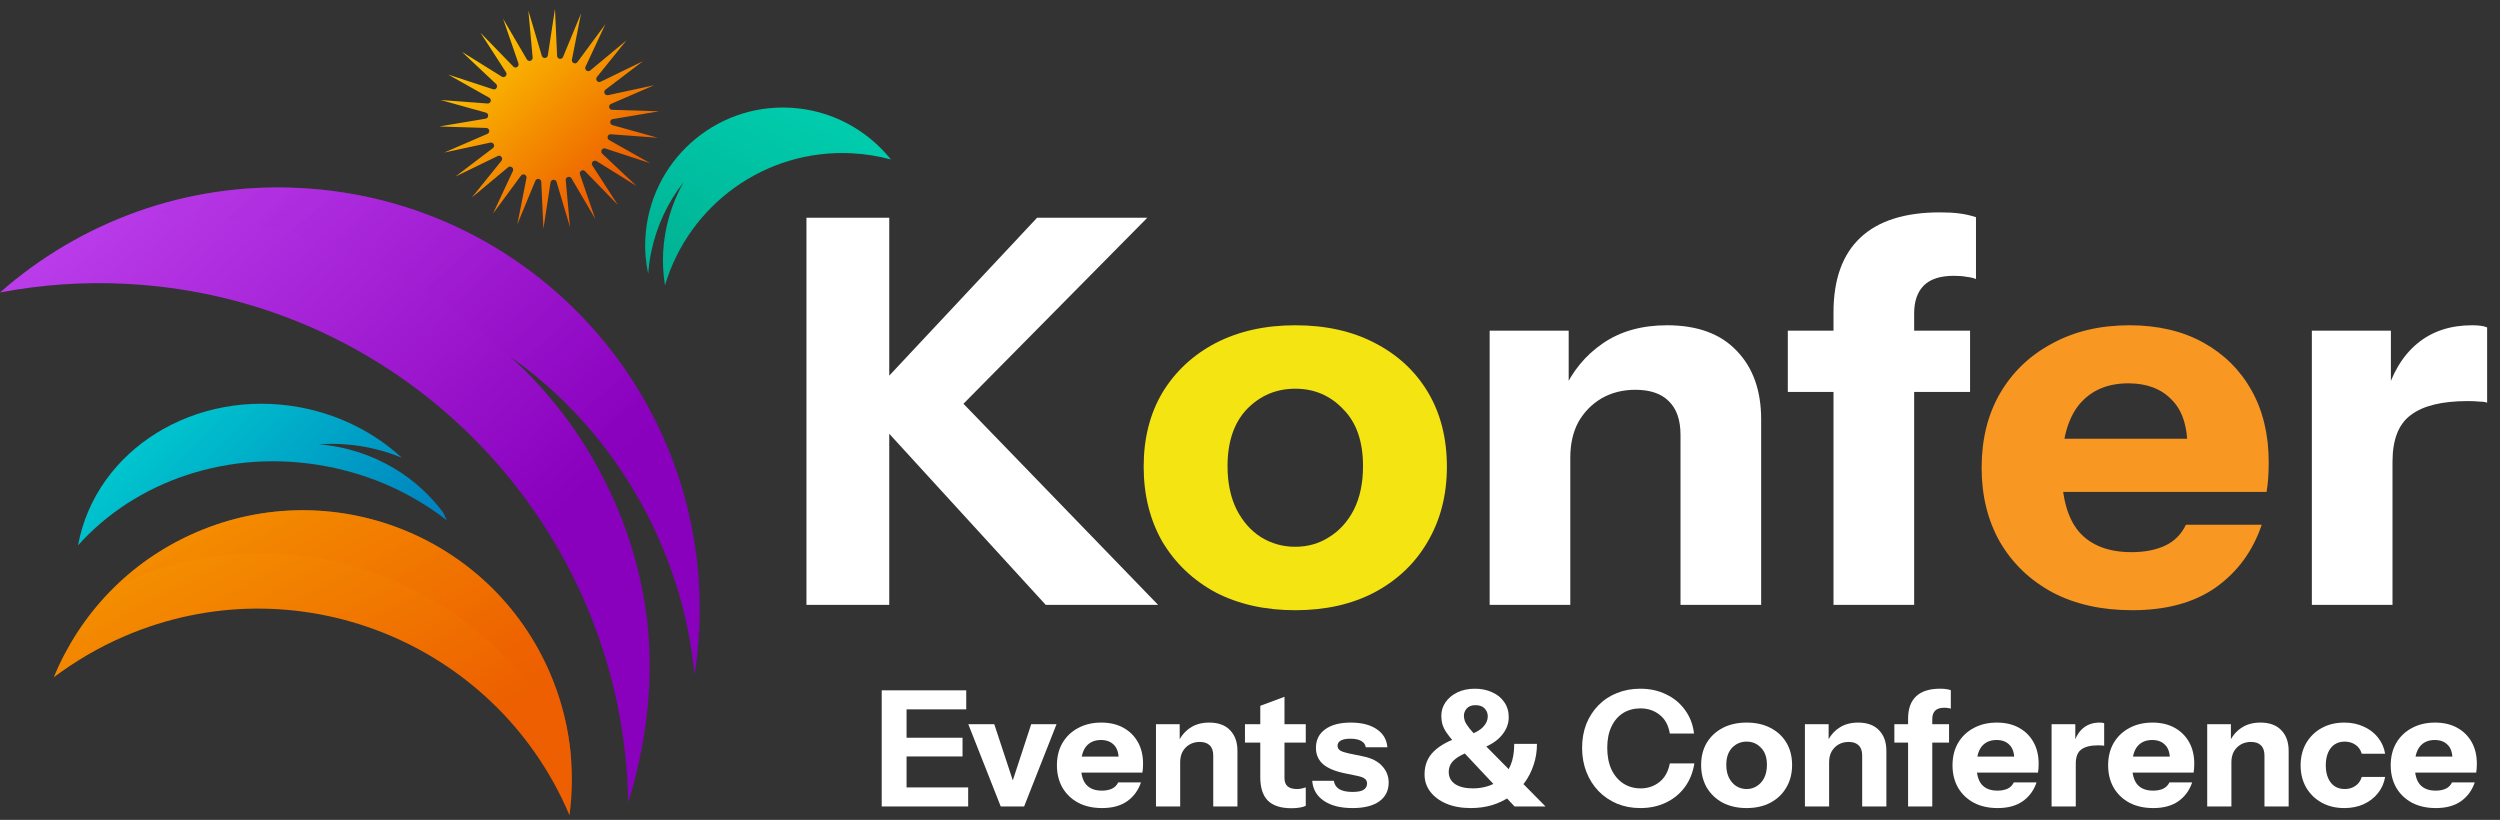
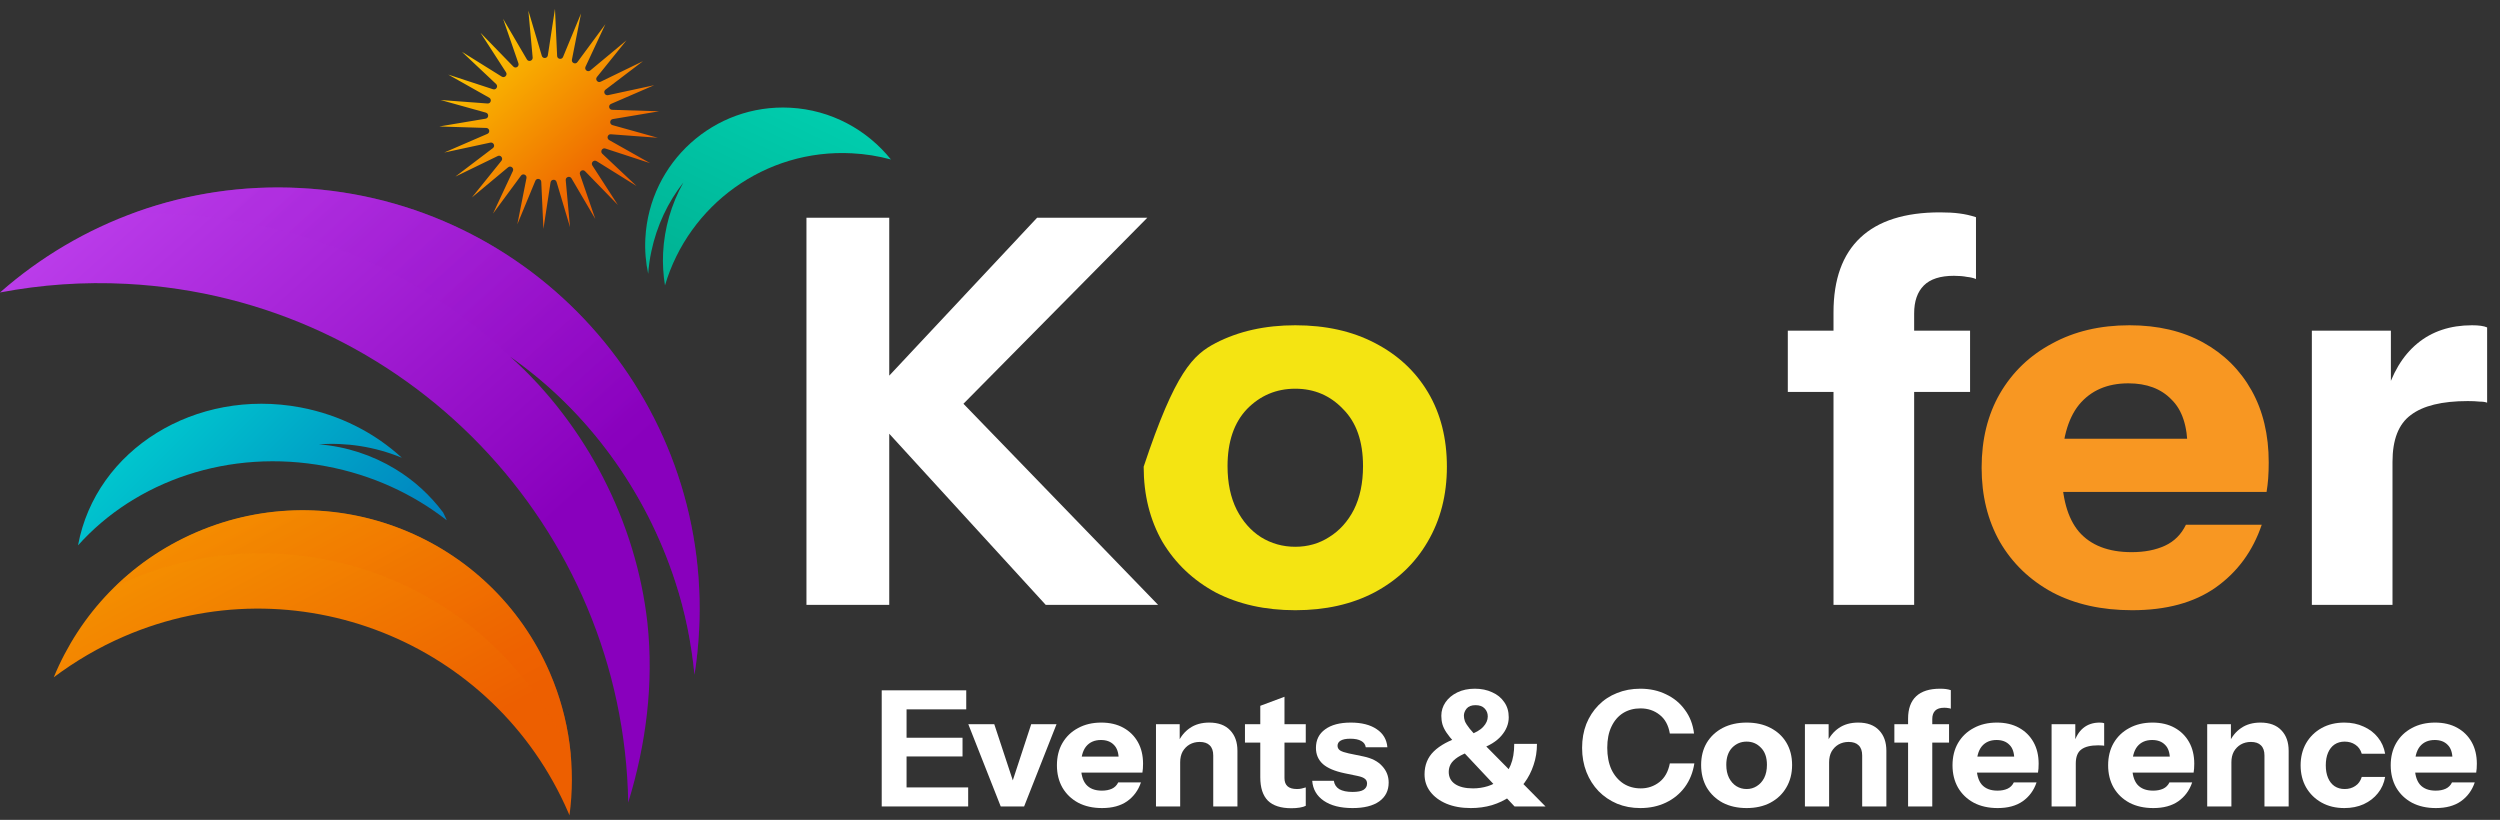
<svg xmlns="http://www.w3.org/2000/svg" width="186" height="61" viewBox="0 0 186 61" fill="none">
  <rect x="0" y="0" width="186" height="61" fill="#333333" stroke="none" />
  <path d="M172.002 45V24.6H177.882V29.4H178.002V45H172.002ZM178.002 34.36L177.482 29.52C177.962 27.787 178.748 26.467 179.842 25.56C180.935 24.653 182.295 24.2 183.922 24.2C184.428 24.2 184.802 24.253 185.042 24.36V29.96C184.908 29.907 184.722 29.88 184.482 29.88C184.242 29.853 183.948 29.84 183.602 29.84C181.682 29.84 180.268 30.187 179.362 30.88C178.455 31.547 178.002 32.707 178.002 34.36Z" fill="white" />
  <path d="M158.633 45.4C156.366 45.4 154.393 44.96 152.713 44.08C151.033 43.173 149.726 41.92 148.793 40.32C147.886 38.72 147.433 36.88 147.433 34.8C147.433 32.693 147.886 30.853 148.793 29.28C149.726 27.68 151.019 26.44 152.673 25.56C154.326 24.653 156.246 24.2 158.433 24.2C160.539 24.2 162.366 24.627 163.913 25.48C165.459 26.333 166.659 27.52 167.513 29.04C168.366 30.56 168.793 32.347 168.793 34.4C168.793 34.827 168.779 35.227 168.753 35.6C168.726 35.947 168.686 36.28 168.633 36.6H150.953V32.64H163.793L162.753 33.36C162.753 31.707 162.353 30.493 161.553 29.72C160.779 28.92 159.713 28.52 158.353 28.52C156.779 28.52 155.553 29.053 154.673 30.12C153.819 31.187 153.393 32.787 153.393 34.92C153.393 37 153.819 38.547 154.673 39.56C155.553 40.573 156.859 41.08 158.593 41.08C159.553 41.08 160.379 40.92 161.073 40.6C161.766 40.28 162.286 39.76 162.633 39.04H168.273C167.606 41.013 166.459 42.573 164.833 43.72C163.233 44.84 161.166 45.4 158.633 45.4Z" fill="#F89722" />
  <path d="M136.413 45V23.24C136.413 20.787 137.08 18.933 138.413 17.68C139.746 16.427 141.72 15.8 144.333 15.8C144.893 15.8 145.373 15.827 145.773 15.88C146.2 15.933 146.613 16.027 147.013 16.16V20.76C146.826 20.68 146.6 20.627 146.333 20.6C146.066 20.547 145.746 20.52 145.373 20.52C144.36 20.52 143.613 20.76 143.133 21.24C142.653 21.72 142.413 22.413 142.413 23.32V45H136.413ZM133.013 29.16V24.6H146.573V29.16H133.013Z" fill="white" />
-   <path d="M110.83 45V24.6H116.71V29.4H116.83V45H110.83ZM125.03 45V32.36C125.03 31.24 124.736 30.4 124.15 29.84C123.59 29.28 122.763 29 121.67 29C120.736 29 119.896 29.213 119.15 29.64C118.43 30.067 117.856 30.653 117.43 31.4C117.03 32.147 116.83 33.027 116.83 34.04L116.31 29.12C116.976 27.627 117.95 26.44 119.23 25.56C120.536 24.653 122.136 24.2 124.03 24.2C126.296 24.2 128.03 24.84 129.23 26.12C130.43 27.373 131.03 29.067 131.03 31.2V45H125.03Z" fill="white" />
-   <path d="M96.369 45.4C94.129 45.4 92.156 44.96 90.449 44.08C88.769 43.173 87.449 41.92 86.489 40.32C85.556 38.693 85.089 36.827 85.089 34.72C85.089 32.613 85.556 30.773 86.489 29.2C87.449 27.627 88.769 26.4 90.449 25.52C92.156 24.64 94.129 24.2 96.369 24.2C98.636 24.2 100.609 24.64 102.289 25.52C103.996 26.4 105.316 27.627 106.249 29.2C107.182 30.773 107.649 32.613 107.649 34.72C107.649 36.827 107.169 38.693 106.209 40.32C105.276 41.92 103.956 43.173 102.249 44.08C100.569 44.96 98.609 45.4 96.369 45.4ZM96.369 40.68C97.302 40.68 98.142 40.44 98.889 39.96C99.662 39.48 100.276 38.8 100.729 37.92C101.182 37.013 101.409 35.933 101.409 34.68C101.409 32.84 100.916 31.427 99.929 30.44C98.969 29.427 97.782 28.92 96.369 28.92C94.956 28.92 93.756 29.427 92.769 30.44C91.809 31.453 91.329 32.867 91.329 34.68C91.329 35.933 91.556 37.013 92.009 37.92C92.462 38.8 93.062 39.48 93.809 39.96C94.582 40.44 95.436 40.68 96.369 40.68Z" fill="#F4E412" />
+   <path d="M96.369 45.4C94.129 45.4 92.156 44.96 90.449 44.08C88.769 43.173 87.449 41.92 86.489 40.32C85.556 38.693 85.089 36.827 85.089 34.72C87.449 27.627 88.769 26.4 90.449 25.52C92.156 24.64 94.129 24.2 96.369 24.2C98.636 24.2 100.609 24.64 102.289 25.52C103.996 26.4 105.316 27.627 106.249 29.2C107.182 30.773 107.649 32.613 107.649 34.72C107.649 36.827 107.169 38.693 106.209 40.32C105.276 41.92 103.956 43.173 102.249 44.08C100.569 44.96 98.609 45.4 96.369 45.4ZM96.369 40.68C97.302 40.68 98.142 40.44 98.889 39.96C99.662 39.48 100.276 38.8 100.729 37.92C101.182 37.013 101.409 35.933 101.409 34.68C101.409 32.84 100.916 31.427 99.929 30.44C98.969 29.427 97.782 28.92 96.369 28.92C94.956 28.92 93.756 29.427 92.769 30.44C91.809 31.453 91.329 32.867 91.329 34.68C91.329 35.933 91.556 37.013 92.009 37.92C92.462 38.8 93.062 39.48 93.809 39.96C94.582 40.44 95.436 40.68 96.369 40.68Z" fill="#F4E412" />
  <path d="M60 45V16.2H66.16V45H60ZM64.2 30.04L77.16 16.2H85.36L71.68 30.04H64.2ZM77.8 45L64.12 30.04H71.68L86.16 45H77.8Z" fill="white" />
  <path d="M181.229 60.12C180.549 60.12 179.957 59.988 179.453 59.724C178.949 59.452 178.557 59.076 178.277 58.596C178.005 58.116 177.869 57.564 177.869 56.94C177.869 56.308 178.005 55.756 178.277 55.284C178.557 54.804 178.945 54.432 179.441 54.168C179.937 53.896 180.513 53.76 181.169 53.76C181.801 53.76 182.349 53.888 182.813 54.144C183.277 54.4 183.637 54.756 183.893 55.212C184.149 55.668 184.277 56.204 184.277 56.82C184.277 56.948 184.273 57.068 184.265 57.18C184.257 57.284 184.245 57.384 184.229 57.48H178.925V56.292H182.777L182.465 56.508C182.465 56.012 182.345 55.648 182.105 55.416C181.873 55.176 181.553 55.056 181.145 55.056C180.673 55.056 180.305 55.216 180.041 55.536C179.785 55.856 179.657 56.336 179.657 56.976C179.657 57.6 179.785 58.064 180.041 58.368C180.305 58.672 180.697 58.824 181.217 58.824C181.505 58.824 181.753 58.776 181.961 58.68C182.169 58.584 182.325 58.428 182.429 58.212H184.121C183.921 58.804 183.577 59.272 183.089 59.616C182.609 59.952 181.989 60.12 181.229 60.12Z" fill="white" />
  <path d="M174.418 60.12C173.778 60.12 173.214 59.984 172.726 59.712C172.238 59.44 171.854 59.064 171.574 58.584C171.302 58.104 171.166 57.556 171.166 56.94C171.166 56.324 171.302 55.776 171.574 55.296C171.854 54.816 172.238 54.44 172.726 54.168C173.214 53.896 173.778 53.76 174.418 53.76C174.954 53.76 175.434 53.86 175.858 54.06C176.29 54.252 176.642 54.52 176.914 54.864C177.194 55.208 177.374 55.612 177.454 56.076H175.714C175.626 55.78 175.466 55.556 175.234 55.404C175.01 55.252 174.746 55.176 174.442 55.176C174.154 55.176 173.902 55.248 173.686 55.392C173.478 55.536 173.318 55.74 173.206 56.004C173.094 56.268 173.038 56.58 173.038 56.94C173.038 57.3 173.094 57.612 173.206 57.876C173.318 58.14 173.478 58.344 173.686 58.488C173.902 58.632 174.154 58.704 174.442 58.704C174.746 58.704 175.01 58.628 175.234 58.476C175.466 58.324 175.626 58.1 175.714 57.804H177.454C177.374 58.268 177.194 58.672 176.914 59.016C176.642 59.36 176.29 59.632 175.858 59.832C175.434 60.024 174.954 60.12 174.418 60.12Z" fill="white" />
  <path d="M164.216 60V53.88H165.98V55.32H166.016V60H164.216ZM168.476 60V56.208C168.476 55.872 168.388 55.62 168.212 55.452C168.044 55.284 167.796 55.2 167.468 55.2C167.188 55.2 166.936 55.264 166.712 55.392C166.496 55.52 166.324 55.696 166.196 55.92C166.076 56.144 166.016 56.408 166.016 56.712L165.86 55.236C166.06 54.788 166.352 54.432 166.736 54.168C167.128 53.896 167.608 53.76 168.176 53.76C168.856 53.76 169.376 53.952 169.736 54.336C170.096 54.712 170.276 55.22 170.276 55.86V60H168.476Z" fill="white" />
  <path d="M160.205 60.12C159.525 60.12 158.933 59.988 158.429 59.724C157.925 59.452 157.533 59.076 157.253 58.596C156.981 58.116 156.845 57.564 156.845 56.94C156.845 56.308 156.981 55.756 157.253 55.284C157.533 54.804 157.921 54.432 158.417 54.168C158.913 53.896 159.489 53.76 160.145 53.76C160.777 53.76 161.325 53.888 161.789 54.144C162.253 54.4 162.613 54.756 162.869 55.212C163.125 55.668 163.253 56.204 163.253 56.82C163.253 56.948 163.249 57.068 163.241 57.18C163.233 57.284 163.221 57.384 163.205 57.48H157.901V56.292H161.753L161.441 56.508C161.441 56.012 161.321 55.648 161.081 55.416C160.849 55.176 160.529 55.056 160.121 55.056C159.649 55.056 159.281 55.216 159.017 55.536C158.761 55.856 158.633 56.336 158.633 56.976C158.633 57.6 158.761 58.064 159.017 58.368C159.281 58.672 159.673 58.824 160.193 58.824C160.481 58.824 160.729 58.776 160.937 58.68C161.145 58.584 161.301 58.428 161.405 58.212H163.097C162.897 58.804 162.553 59.272 162.065 59.616C161.585 59.952 160.965 60.12 160.205 60.12Z" fill="white" />
  <path d="M152.638 60V53.88H154.402V55.32H154.438V60H152.638ZM154.438 56.808L154.282 55.356C154.426 54.836 154.662 54.44 154.99 54.168C155.318 53.896 155.726 53.76 156.214 53.76C156.366 53.76 156.478 53.776 156.55 53.808V55.488C156.51 55.472 156.454 55.464 156.382 55.464C156.31 55.456 156.222 55.452 156.118 55.452C155.542 55.452 155.118 55.556 154.846 55.764C154.574 55.964 154.438 56.312 154.438 56.808Z" fill="white" />
  <path d="M148.627 60.12C147.947 60.12 147.355 59.988 146.851 59.724C146.347 59.452 145.955 59.076 145.675 58.596C145.403 58.116 145.267 57.564 145.267 56.94C145.267 56.308 145.403 55.756 145.675 55.284C145.955 54.804 146.343 54.432 146.839 54.168C147.335 53.896 147.911 53.76 148.567 53.76C149.199 53.76 149.747 53.888 150.211 54.144C150.675 54.4 151.035 54.756 151.291 55.212C151.547 55.668 151.675 56.204 151.675 56.82C151.675 56.948 151.671 57.068 151.663 57.18C151.655 57.284 151.643 57.384 151.627 57.48H146.323V56.292H150.175L149.863 56.508C149.863 56.012 149.743 55.648 149.503 55.416C149.271 55.176 148.951 55.056 148.543 55.056C148.071 55.056 147.703 55.216 147.439 55.536C147.183 55.856 147.055 56.336 147.055 56.976C147.055 57.6 147.183 58.064 147.439 58.368C147.703 58.672 148.095 58.824 148.615 58.824C148.903 58.824 149.151 58.776 149.359 58.68C149.567 58.584 149.723 58.428 149.827 58.212H151.519C151.319 58.804 150.975 59.272 150.487 59.616C150.007 59.952 149.387 60.12 148.627 60.12Z" fill="white" />
  <path d="M141.961 60V53.472C141.961 52.736 142.161 52.18 142.561 51.804C142.961 51.428 143.553 51.24 144.337 51.24C144.505 51.24 144.649 51.248 144.769 51.264C144.897 51.28 145.021 51.308 145.141 51.348V52.728C145.085 52.704 145.017 52.688 144.937 52.68C144.857 52.664 144.761 52.656 144.649 52.656C144.345 52.656 144.121 52.728 143.977 52.872C143.833 53.016 143.761 53.224 143.761 53.496V60H141.961ZM140.941 55.248V53.88H145.009V55.248H140.941Z" fill="white" />
  <path d="M134.286 60V53.88H136.05V55.32H136.086V60H134.286ZM138.546 60V56.208C138.546 55.872 138.458 55.62 138.282 55.452C138.114 55.284 137.866 55.2 137.538 55.2C137.258 55.2 137.006 55.264 136.782 55.392C136.566 55.52 136.394 55.696 136.266 55.92C136.146 56.144 136.086 56.408 136.086 56.712L135.93 55.236C136.13 54.788 136.422 54.432 136.806 54.168C137.198 53.896 137.678 53.76 138.246 53.76C138.926 53.76 139.446 53.952 139.806 54.336C140.166 54.712 140.346 55.22 140.346 55.86V60H138.546Z" fill="white" />
  <path d="M129.948 60.12C129.276 60.12 128.684 59.988 128.172 59.724C127.668 59.452 127.272 59.076 126.984 58.596C126.704 58.108 126.564 57.548 126.564 56.916C126.564 56.284 126.704 55.732 126.984 55.26C127.272 54.788 127.668 54.42 128.172 54.156C128.684 53.892 129.276 53.76 129.948 53.76C130.628 53.76 131.22 53.892 131.724 54.156C132.236 54.42 132.632 54.788 132.912 55.26C133.192 55.732 133.332 56.284 133.332 56.916C133.332 57.548 133.188 58.108 132.9 58.596C132.62 59.076 132.224 59.452 131.712 59.724C131.208 59.988 130.62 60.12 129.948 60.12ZM129.948 58.704C130.228 58.704 130.48 58.632 130.704 58.488C130.936 58.344 131.12 58.14 131.256 57.876C131.392 57.604 131.46 57.28 131.46 56.904C131.46 56.352 131.312 55.928 131.016 55.632C130.728 55.328 130.372 55.176 129.948 55.176C129.524 55.176 129.164 55.328 128.868 55.632C128.58 55.936 128.436 56.36 128.436 56.904C128.436 57.28 128.504 57.604 128.64 57.876C128.776 58.14 128.956 58.344 129.18 58.488C129.412 58.632 129.668 58.704 129.948 58.704Z" fill="white" />
  <path d="M122.04 60.12C121.416 60.12 120.84 60.012 120.312 59.796C119.784 59.572 119.324 59.26 118.932 58.86C118.548 58.46 118.248 57.988 118.032 57.444C117.816 56.892 117.708 56.292 117.708 55.644C117.708 54.996 117.812 54.404 118.02 53.868C118.236 53.332 118.536 52.868 118.92 52.476C119.312 52.076 119.772 51.772 120.3 51.564C120.828 51.348 121.408 51.24 122.04 51.24C122.752 51.24 123.392 51.38 123.96 51.66C124.536 51.932 125.004 52.32 125.364 52.824C125.732 53.32 125.956 53.904 126.036 54.576H124.236C124.132 53.96 123.88 53.496 123.48 53.184C123.08 52.864 122.604 52.704 122.052 52.704C121.564 52.704 121.132 52.82 120.756 53.052C120.388 53.284 120.1 53.62 119.892 54.06C119.684 54.492 119.58 55.016 119.58 55.632C119.58 56.256 119.684 56.796 119.892 57.252C120.108 57.7 120.404 58.048 120.78 58.296C121.156 58.536 121.588 58.656 122.076 58.656C122.596 58.656 123.056 58.5 123.456 58.188C123.856 57.876 124.116 57.412 124.236 56.796H126.06C125.956 57.468 125.72 58.056 125.352 58.56C124.984 59.056 124.516 59.44 123.948 59.712C123.38 59.984 122.744 60.12 122.04 60.12Z" fill="white" />
  <path d="M112.682 60L108.218 55.248C107.962 54.968 107.762 54.72 107.618 54.504C107.474 54.288 107.374 54.084 107.318 53.892C107.262 53.692 107.234 53.48 107.234 53.256C107.234 52.888 107.338 52.552 107.546 52.248C107.754 51.944 108.046 51.7 108.422 51.516C108.798 51.332 109.234 51.24 109.73 51.24C110.21 51.24 110.638 51.328 111.014 51.504C111.398 51.672 111.698 51.916 111.914 52.236C112.138 52.548 112.25 52.924 112.25 53.364C112.25 53.86 112.066 54.32 111.698 54.744C111.338 55.16 110.814 55.484 110.126 55.716L109.274 54.696C109.778 54.52 110.138 54.312 110.354 54.072C110.578 53.832 110.69 53.576 110.69 53.304C110.69 53.072 110.614 52.876 110.462 52.716C110.31 52.548 110.082 52.464 109.778 52.464C109.482 52.464 109.262 52.548 109.118 52.716C108.982 52.884 108.914 53.06 108.914 53.244C108.914 53.372 108.938 53.508 108.986 53.652C109.042 53.796 109.162 53.984 109.346 54.216C109.53 54.44 109.81 54.748 110.186 55.14L114.986 60H112.682ZM109.43 60.12C108.742 60.12 108.138 60.012 107.618 59.796C107.106 59.58 106.706 59.284 106.418 58.908C106.13 58.532 105.986 58.1 105.986 57.612C105.986 56.924 106.214 56.356 106.67 55.908C107.134 55.452 107.822 55.08 108.734 54.792L109.562 55.836C109.098 55.996 108.734 56.16 108.47 56.328C108.214 56.496 108.034 56.672 107.93 56.856C107.834 57.032 107.786 57.224 107.786 57.432C107.786 57.816 107.942 58.116 108.254 58.332C108.574 58.548 109.022 58.656 109.598 58.656C109.974 58.656 110.342 58.6 110.702 58.488C111.062 58.376 111.39 58.192 111.686 57.936C111.982 57.68 112.218 57.34 112.394 56.916C112.57 56.492 112.658 55.968 112.658 55.344H114.35C114.35 55.904 114.266 56.428 114.098 56.916C113.938 57.404 113.71 57.848 113.414 58.248C113.118 58.64 112.766 58.976 112.358 59.256C111.95 59.536 111.498 59.752 111.002 59.904C110.506 60.048 109.982 60.12 109.43 60.12Z" fill="white" />
  <path d="M100.629 60.12C99.734 60.12 99.022 59.94 98.493 59.58C97.966 59.22 97.677 58.724 97.629 58.092H99.237C99.278 58.364 99.413 58.572 99.645 58.716C99.885 58.852 100.213 58.92 100.629 58.92C101.005 58.92 101.277 58.868 101.445 58.764C101.621 58.652 101.709 58.496 101.709 58.296C101.709 58.144 101.657 58.028 101.553 57.948C101.457 57.86 101.277 57.788 101.013 57.732L100.029 57.528C99.302 57.376 98.766 57.148 98.421 56.844C98.078 56.532 97.906 56.132 97.906 55.644C97.906 55.052 98.133 54.592 98.59 54.264C99.046 53.928 99.681 53.76 100.497 53.76C101.305 53.76 101.949 53.924 102.429 54.252C102.909 54.572 103.173 55.02 103.221 55.596H101.613C101.581 55.388 101.469 55.232 101.277 55.128C101.085 55.016 100.813 54.96 100.461 54.96C100.141 54.96 99.901 55.008 99.742 55.104C99.59 55.192 99.513 55.32 99.513 55.488C99.513 55.632 99.578 55.748 99.706 55.836C99.834 55.916 100.045 55.988 100.341 56.052L101.445 56.28C102.061 56.408 102.525 56.648 102.837 57C103.157 57.344 103.317 57.752 103.317 58.224C103.317 58.824 103.081 59.292 102.609 59.628C102.145 59.956 101.485 60.12 100.629 60.12Z" fill="white" />
  <path d="M96.081 60.132C95.297 60.132 94.713 59.944 94.329 59.568C93.953 59.184 93.765 58.604 93.765 57.828V52.512L95.565 51.84V57.888C95.565 58.16 95.641 58.364 95.793 58.5C95.945 58.636 96.181 58.704 96.501 58.704C96.621 58.704 96.733 58.692 96.837 58.668C96.941 58.644 97.045 58.616 97.149 58.584V59.952C97.045 60.008 96.897 60.052 96.705 60.084C96.521 60.116 96.313 60.132 96.081 60.132ZM92.625 55.248V53.88H97.149V55.248H92.625Z" fill="white" />
  <path d="M86.005 60V53.88H87.769V55.32H87.805V60H86.005ZM90.265 60V56.208C90.265 55.872 90.177 55.62 90.001 55.452C89.833 55.284 89.585 55.2 89.257 55.2C88.977 55.2 88.725 55.264 88.501 55.392C88.285 55.52 88.113 55.696 87.985 55.92C87.865 56.144 87.805 56.408 87.805 56.712L87.649 55.236C87.849 54.788 88.141 54.432 88.525 54.168C88.917 53.896 89.397 53.76 89.965 53.76C90.645 53.76 91.165 53.952 91.525 54.336C91.885 54.712 92.065 55.22 92.065 55.86V60H90.265Z" fill="white" />
  <path d="M81.995 60.12C81.314 60.12 80.722 59.988 80.219 59.724C79.715 59.452 79.323 59.076 79.043 58.596C78.77 58.116 78.635 57.564 78.635 56.94C78.635 56.308 78.77 55.756 79.043 55.284C79.323 54.804 79.71 54.432 80.207 54.168C80.703 53.896 81.278 53.76 81.934 53.76C82.567 53.76 83.115 53.888 83.579 54.144C84.043 54.4 84.403 54.756 84.659 55.212C84.915 55.668 85.043 56.204 85.043 56.82C85.043 56.948 85.038 57.068 85.031 57.18C85.022 57.284 85.01 57.384 84.995 57.48H79.691V56.292H83.543L83.231 56.508C83.231 56.012 83.111 55.648 82.871 55.416C82.638 55.176 82.319 55.056 81.91 55.056C81.439 55.056 81.07 55.216 80.806 55.536C80.55 55.856 80.422 56.336 80.422 56.976C80.422 57.6 80.55 58.064 80.806 58.368C81.07 58.672 81.463 58.824 81.983 58.824C82.27 58.824 82.519 58.776 82.727 58.68C82.934 58.584 83.091 58.428 83.195 58.212H84.886C84.686 58.804 84.343 59.272 83.855 59.616C83.374 59.952 82.754 60.12 81.995 60.12Z" fill="white" />
  <path d="M74.454 60L72.042 53.88H73.974L75.858 59.592H74.85L76.722 53.88H78.606L76.194 60H74.454Z" fill="white" />
  <path d="M65.6 60V51.36H67.448V60H65.6ZM66.464 60V58.584H72.032V60H66.464ZM66.464 56.28V54.888H71.612V56.28H66.464ZM66.464 52.776V51.36H71.888V52.776H66.464Z" fill="white" />
  <path d="M58.795 8.015C53.135 7.715 48.315 12.065 48.015 17.725C47.965 18.635 48.045 19.525 48.225 20.375C48.265 19.805 48.345 19.235 48.465 18.685C48.865 16.795 49.695 15.035 50.845 13.575C49.935 15.205 49.425 17.005 49.335 18.805C49.295 19.625 49.345 20.445 49.475 21.235C51.235 15.275 56.905 11.065 63.385 11.405C64.385 11.455 65.355 11.615 66.285 11.865C64.505 9.655 61.835 8.175 58.795 8.015Z" fill="url(#paint0_linear_17_46)" />
  <path d="M9.23 47.35C21.97 41.84 36.77 47.71 42.28 60.45C42.31 60.52 42.34 60.59 42.37 60.66C42.84 57.17 42.4 53.51 40.9 50.04C36.51 39.89 24.73 35.22 14.58 39.61C9.58 41.77 5.92 45.72 4 50.39C5.59 49.2 7.33 48.17 9.23 47.35Z" fill="url(#paint1_linear_17_46)" />
  <path opacity="0.51" d="M42.48 56.29C42.3 54.19 41.79 52.09 40.91 50.05C36.52 39.9 24.74 35.23 14.59 39.62C12.29 40.61 10.27 41.99 8.58 43.64C8.87 43.5 9.16 43.36 9.45 43.23C22.18 37.73 36.95 43.57 42.48 56.29Z" fill="url(#paint2_linear_17_46)" />
  <path d="M29.4 34.89C27.72 33.87 25.77 33.22 23.73 33.06C25.76 32.91 27.87 33.23 29.83 34.03C29.85 34.04 29.88 34.05 29.9 34.06C27.9 32.22 25.31 30.87 22.35 30.31C14.55 28.85 7.14 33.43 5.81 40.55C5.81 40.56 5.81 40.56 5.81 40.57C10.08 35.8 17.04 33.33 24.26 34.69C27.68 35.33 30.73 36.75 33.24 38.71C33.16 38.51 33.06 38.32 32.97 38.13C32.01 36.85 30.81 35.74 29.4 34.89Z" fill="url(#paint3_linear_17_46)" />
  <path d="M41.29 0.66L41.45 4.16C41.46 4.41 41.8 4.46 41.89 4.24L43.23 1L42.55 4.44C42.5 4.68 42.82 4.82 42.96 4.62L45.04 1.8L43.56 4.97C43.46 5.19 43.73 5.4 43.92 5.24L46.61 3L44.41 5.73C44.26 5.92 44.47 6.19 44.69 6.08L47.84 4.55L45.05 6.67C44.85 6.82 45 7.13 45.24 7.08L48.67 6.34L45.46 7.73C45.23 7.83 45.3 8.16 45.54 8.17L49.04 8.28L45.59 8.86C45.35 8.9 45.33 9.24 45.57 9.31L48.94 10.25L45.45 9.99C45.2 9.97 45.11 10.3 45.32 10.42L48.37 12.14L45.04 11.05C44.81 10.97 44.63 11.27 44.81 11.44L47.36 13.84L44.39 11.99C44.18 11.86 43.94 12.1 44.07 12.31L45.97 15.25L43.53 12.74C43.36 12.56 43.07 12.74 43.15 12.98L44.29 16.29L42.52 13.27C42.4 13.06 42.07 13.16 42.09 13.41L42.41 16.9L41.41 13.54C41.34 13.3 41 13.33 40.96 13.57L40.43 17.03L40.27 13.53C40.26 13.28 39.92 13.23 39.83 13.45L38.49 16.69L39.17 13.25C39.22 13.01 38.9 12.87 38.76 13.07L36.68 15.89L38.16 12.72C38.26 12.5 37.99 12.29 37.8 12.45L35.11 14.69L37.31 11.96C37.46 11.77 37.25 11.5 37.03 11.61L33.88 13.14L36.67 11.02C36.87 10.87 36.72 10.56 36.48 10.61L33.05 11.35L36.26 9.96C36.49 9.86 36.42 9.53 36.18 9.52L32.68 9.41L36.13 8.83C36.37 8.79 36.39 8.45 36.15 8.38L32.78 7.44L36.27 7.7C36.52 7.72 36.61 7.39 36.4 7.27L33.35 5.55L36.68 6.64C36.91 6.72 37.09 6.42 36.91 6.25L34.36 3.85L37.33 5.7C37.54 5.83 37.78 5.59 37.65 5.38L35.75 2.44L38.19 4.95C38.36 5.13 38.65 4.95 38.57 4.71L37.43 1.4L39.2 4.42C39.32 4.63 39.65 4.53 39.63 4.28L39.31 0.79L40.31 4.15C40.38 4.39 40.72 4.36 40.76 4.12L41.29 0.66Z" fill="url(#paint4_linear_17_46)" />
  <path d="M48.17 46.36C47.34 38.85 43.61 31.59 37.95 26.53C43.73 30.57 48.05 36.54 50.24 43.28C50.98 45.53 51.44 47.85 51.67 50.2C51.84 49.13 51.95 48.04 52.01 46.93C52.91 29.64 39.63 14.89 22.34 13.99C13.83 13.54 5.93 16.54 0 21.76C3.05 21.18 6.21 20.95 9.44 21.12C30.22 22.21 46.39 39.22 46.74 59.71C48.07 55.39 48.65 50.85 48.17 46.36Z" fill="url(#paint5_linear_17_46)" />
  <path opacity="0.35" d="M50.24 43.27C50.98 45.52 51.44 47.83 51.67 50.18C51.84 49.11 51.95 48.03 52.01 46.93C52.91 29.64 39.63 14.89 22.34 13.99C17.92 13.76 13.67 14.46 9.78 15.91C10.86 15.88 11.94 15.89 13.03 15.94C22.71 16.45 31.39 20.39 37.95 26.53C43.73 30.57 48.05 36.53 50.24 43.27Z" fill="url(#paint6_linear_17_46)" />
  <path opacity="0.35" d="M38.31 26.86C39.57 28.06 40.74 29.35 41.83 30.71C40.77 29.33 39.59 28.04 38.31 26.86Z" fill="url(#paint7_linear_17_46)" />
  <defs>
    <linearGradient id="paint0_linear_17_46" x1="65.649" y1="-4.105" x2="50.293" y2="28.375" gradientUnits="userSpaceOnUse">
      <stop stop-color="#00E3C4" />
      <stop offset="1" stop-color="#00A687" />
    </linearGradient>
    <linearGradient id="paint1_linear_17_46" x1="4.497" y1="16.458" x2="26.891" y2="58.467" gradientUnits="userSpaceOnUse">
      <stop stop-color="#FCC500" />
      <stop offset="1" stop-color="#ED5F00" />
    </linearGradient>
    <linearGradient id="paint2_linear_17_46" x1="6.013" y1="11.643" x2="28.407" y2="53.651" gradientUnits="userSpaceOnUse">
      <stop stop-color="#FCC500" />
      <stop offset="1" stop-color="#ED5F00" />
    </linearGradient>
    <linearGradient id="paint3_linear_17_46" x1="0.641" y1="20.166" x2="27.832" y2="47.256" gradientUnits="userSpaceOnUse">
      <stop stop-color="#00FCDA" />
      <stop offset="1" stop-color="#0078BD" />
    </linearGradient>
    <linearGradient id="paint4_linear_17_46" x1="34.524" y1="4.013" x2="44.169" y2="14.725" gradientUnits="userSpaceOnUse">
      <stop stop-color="#FCC500" />
      <stop offset="1" stop-color="#ED5F00" />
    </linearGradient>
    <linearGradient id="paint5_linear_17_46" x1="-1.334" y1="-2.883" x2="38.282" y2="41.111" gradientUnits="userSpaceOnUse">
      <stop stop-color="#D259FF" />
      <stop offset="1" stop-color="#8900BD" />
    </linearGradient>
    <linearGradient id="paint6_linear_17_46" x1="2.082" y1="-7.445" x2="41.318" y2="36.129" gradientUnits="userSpaceOnUse">
      <stop stop-color="#D259FF" />
      <stop offset="1" stop-color="#8900BD" />
    </linearGradient>
    <linearGradient id="paint7_linear_17_46" x1="36.889" y1="25.185" x2="40.715" y2="29.433" gradientUnits="userSpaceOnUse">
      <stop stop-color="#D259FF" />
      <stop offset="1" stop-color="#8900BD" />
    </linearGradient>
  </defs>
</svg>